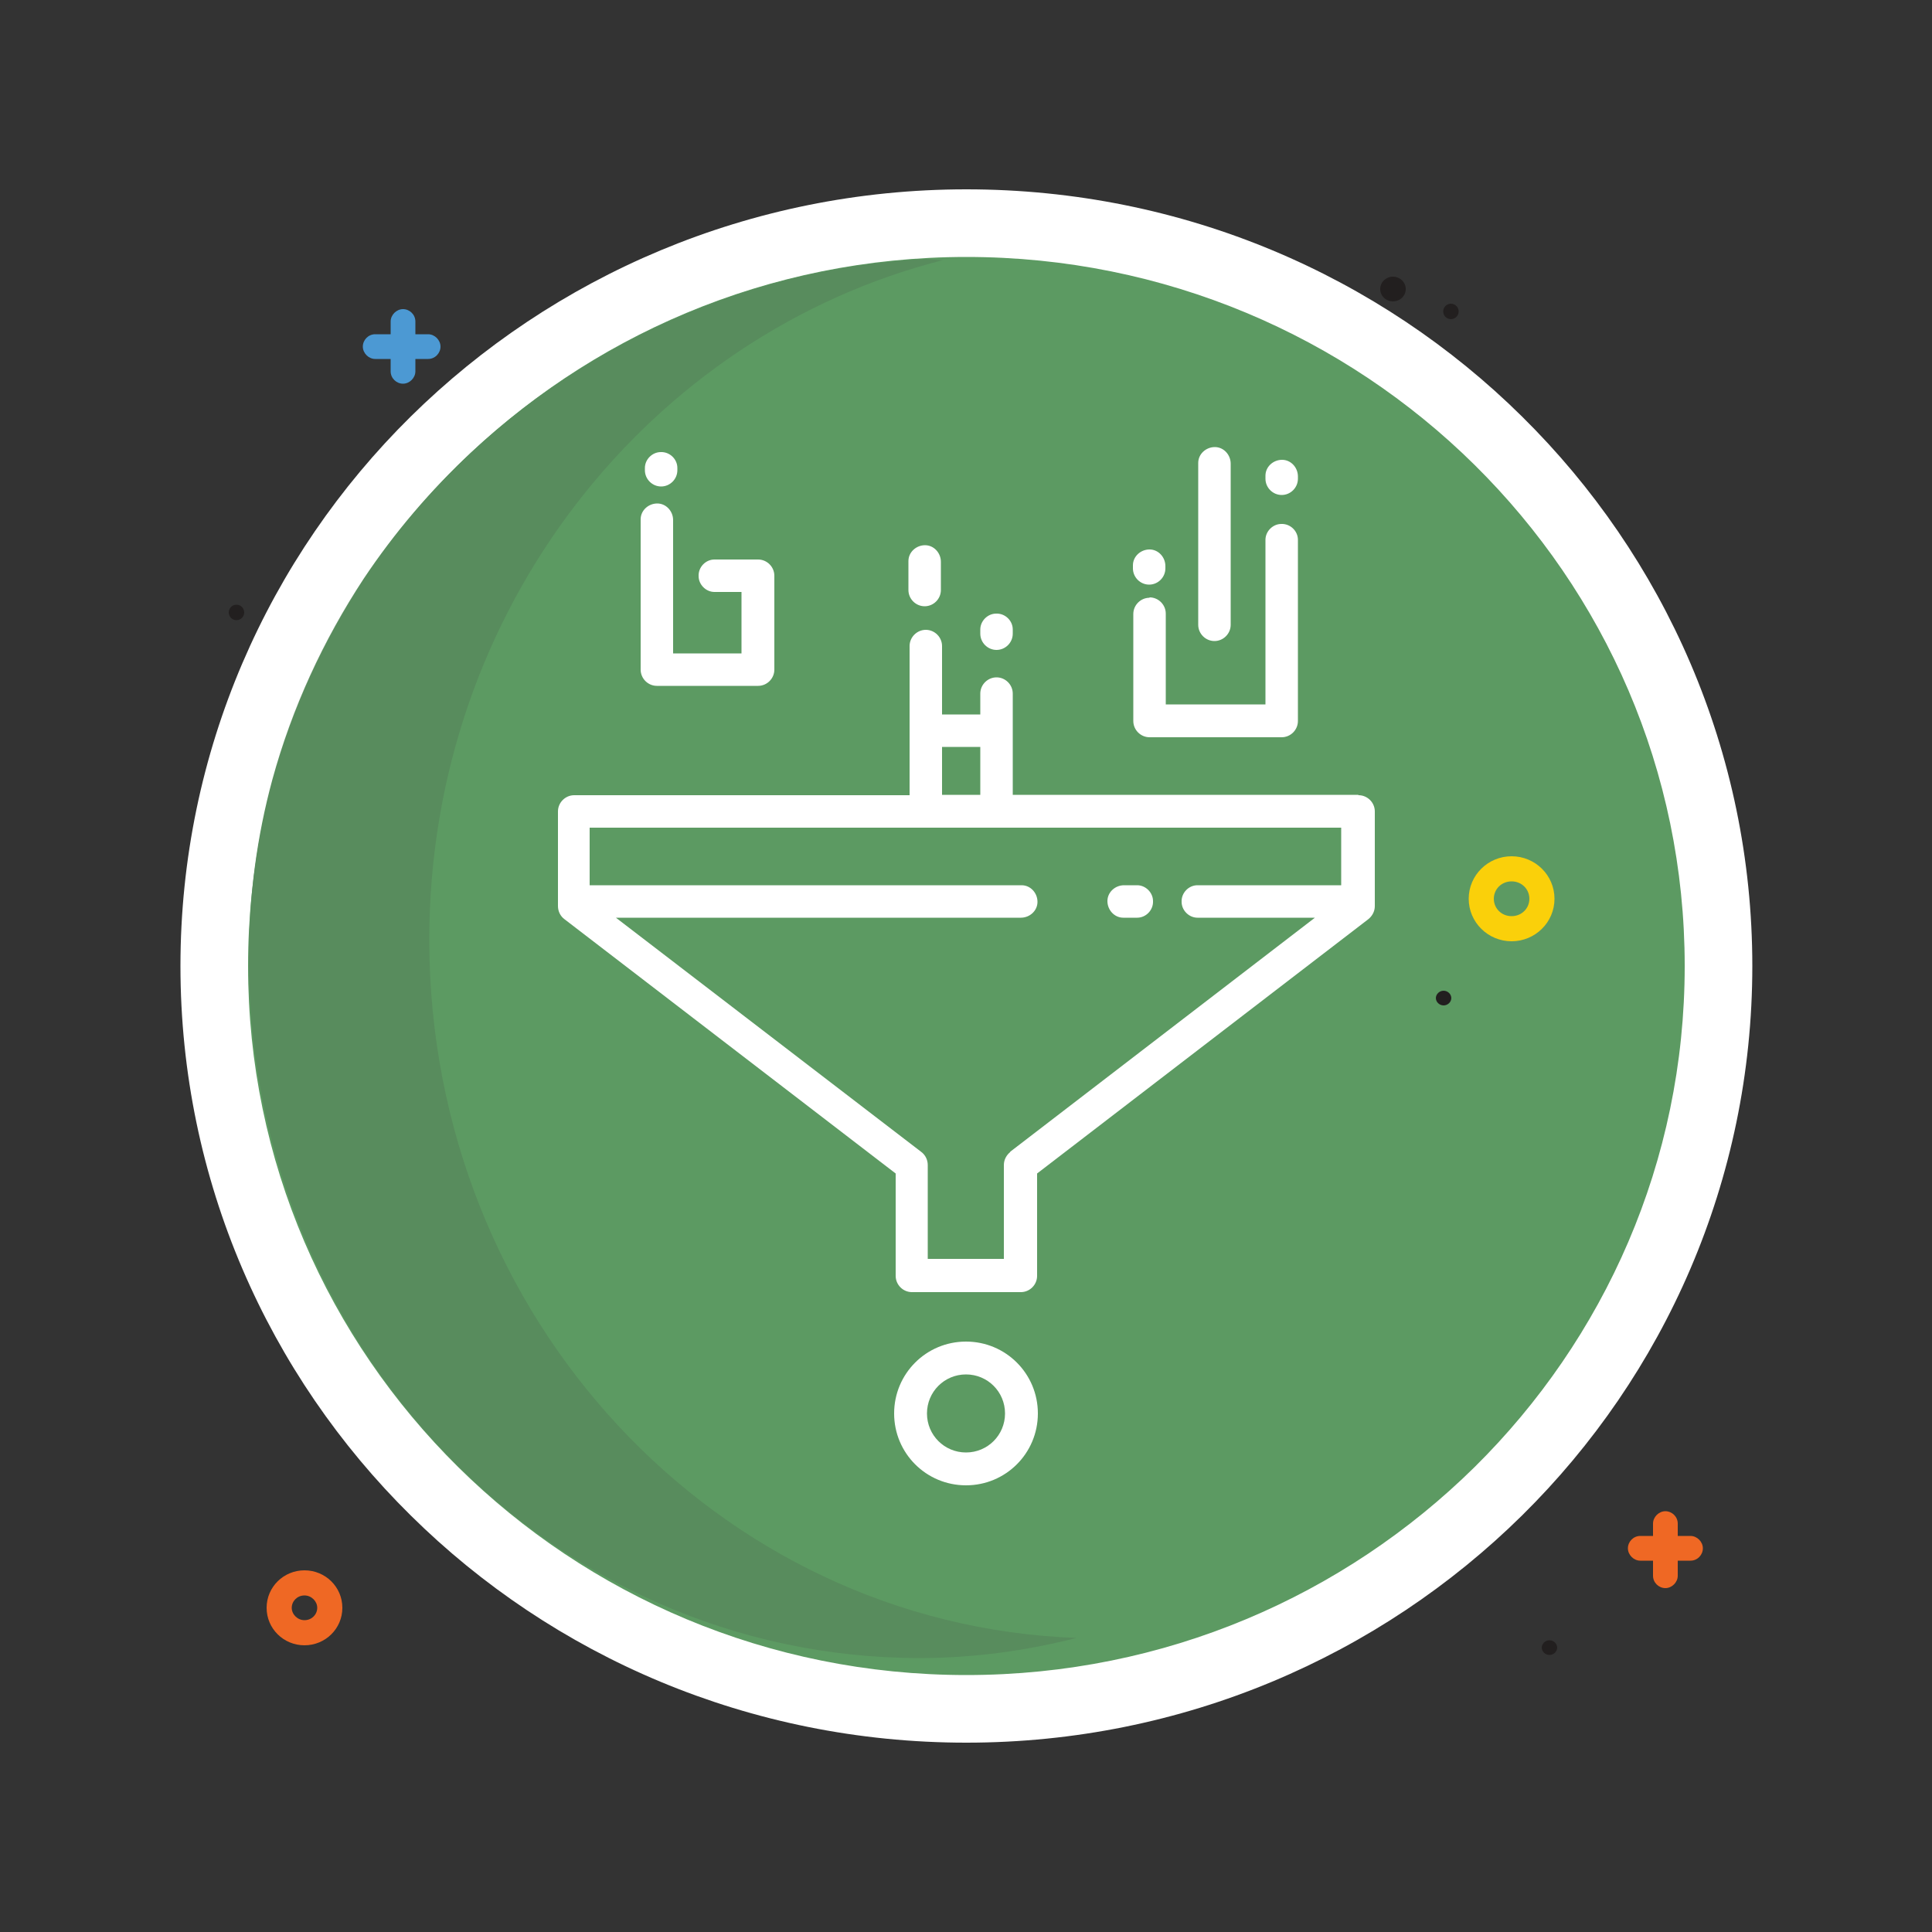
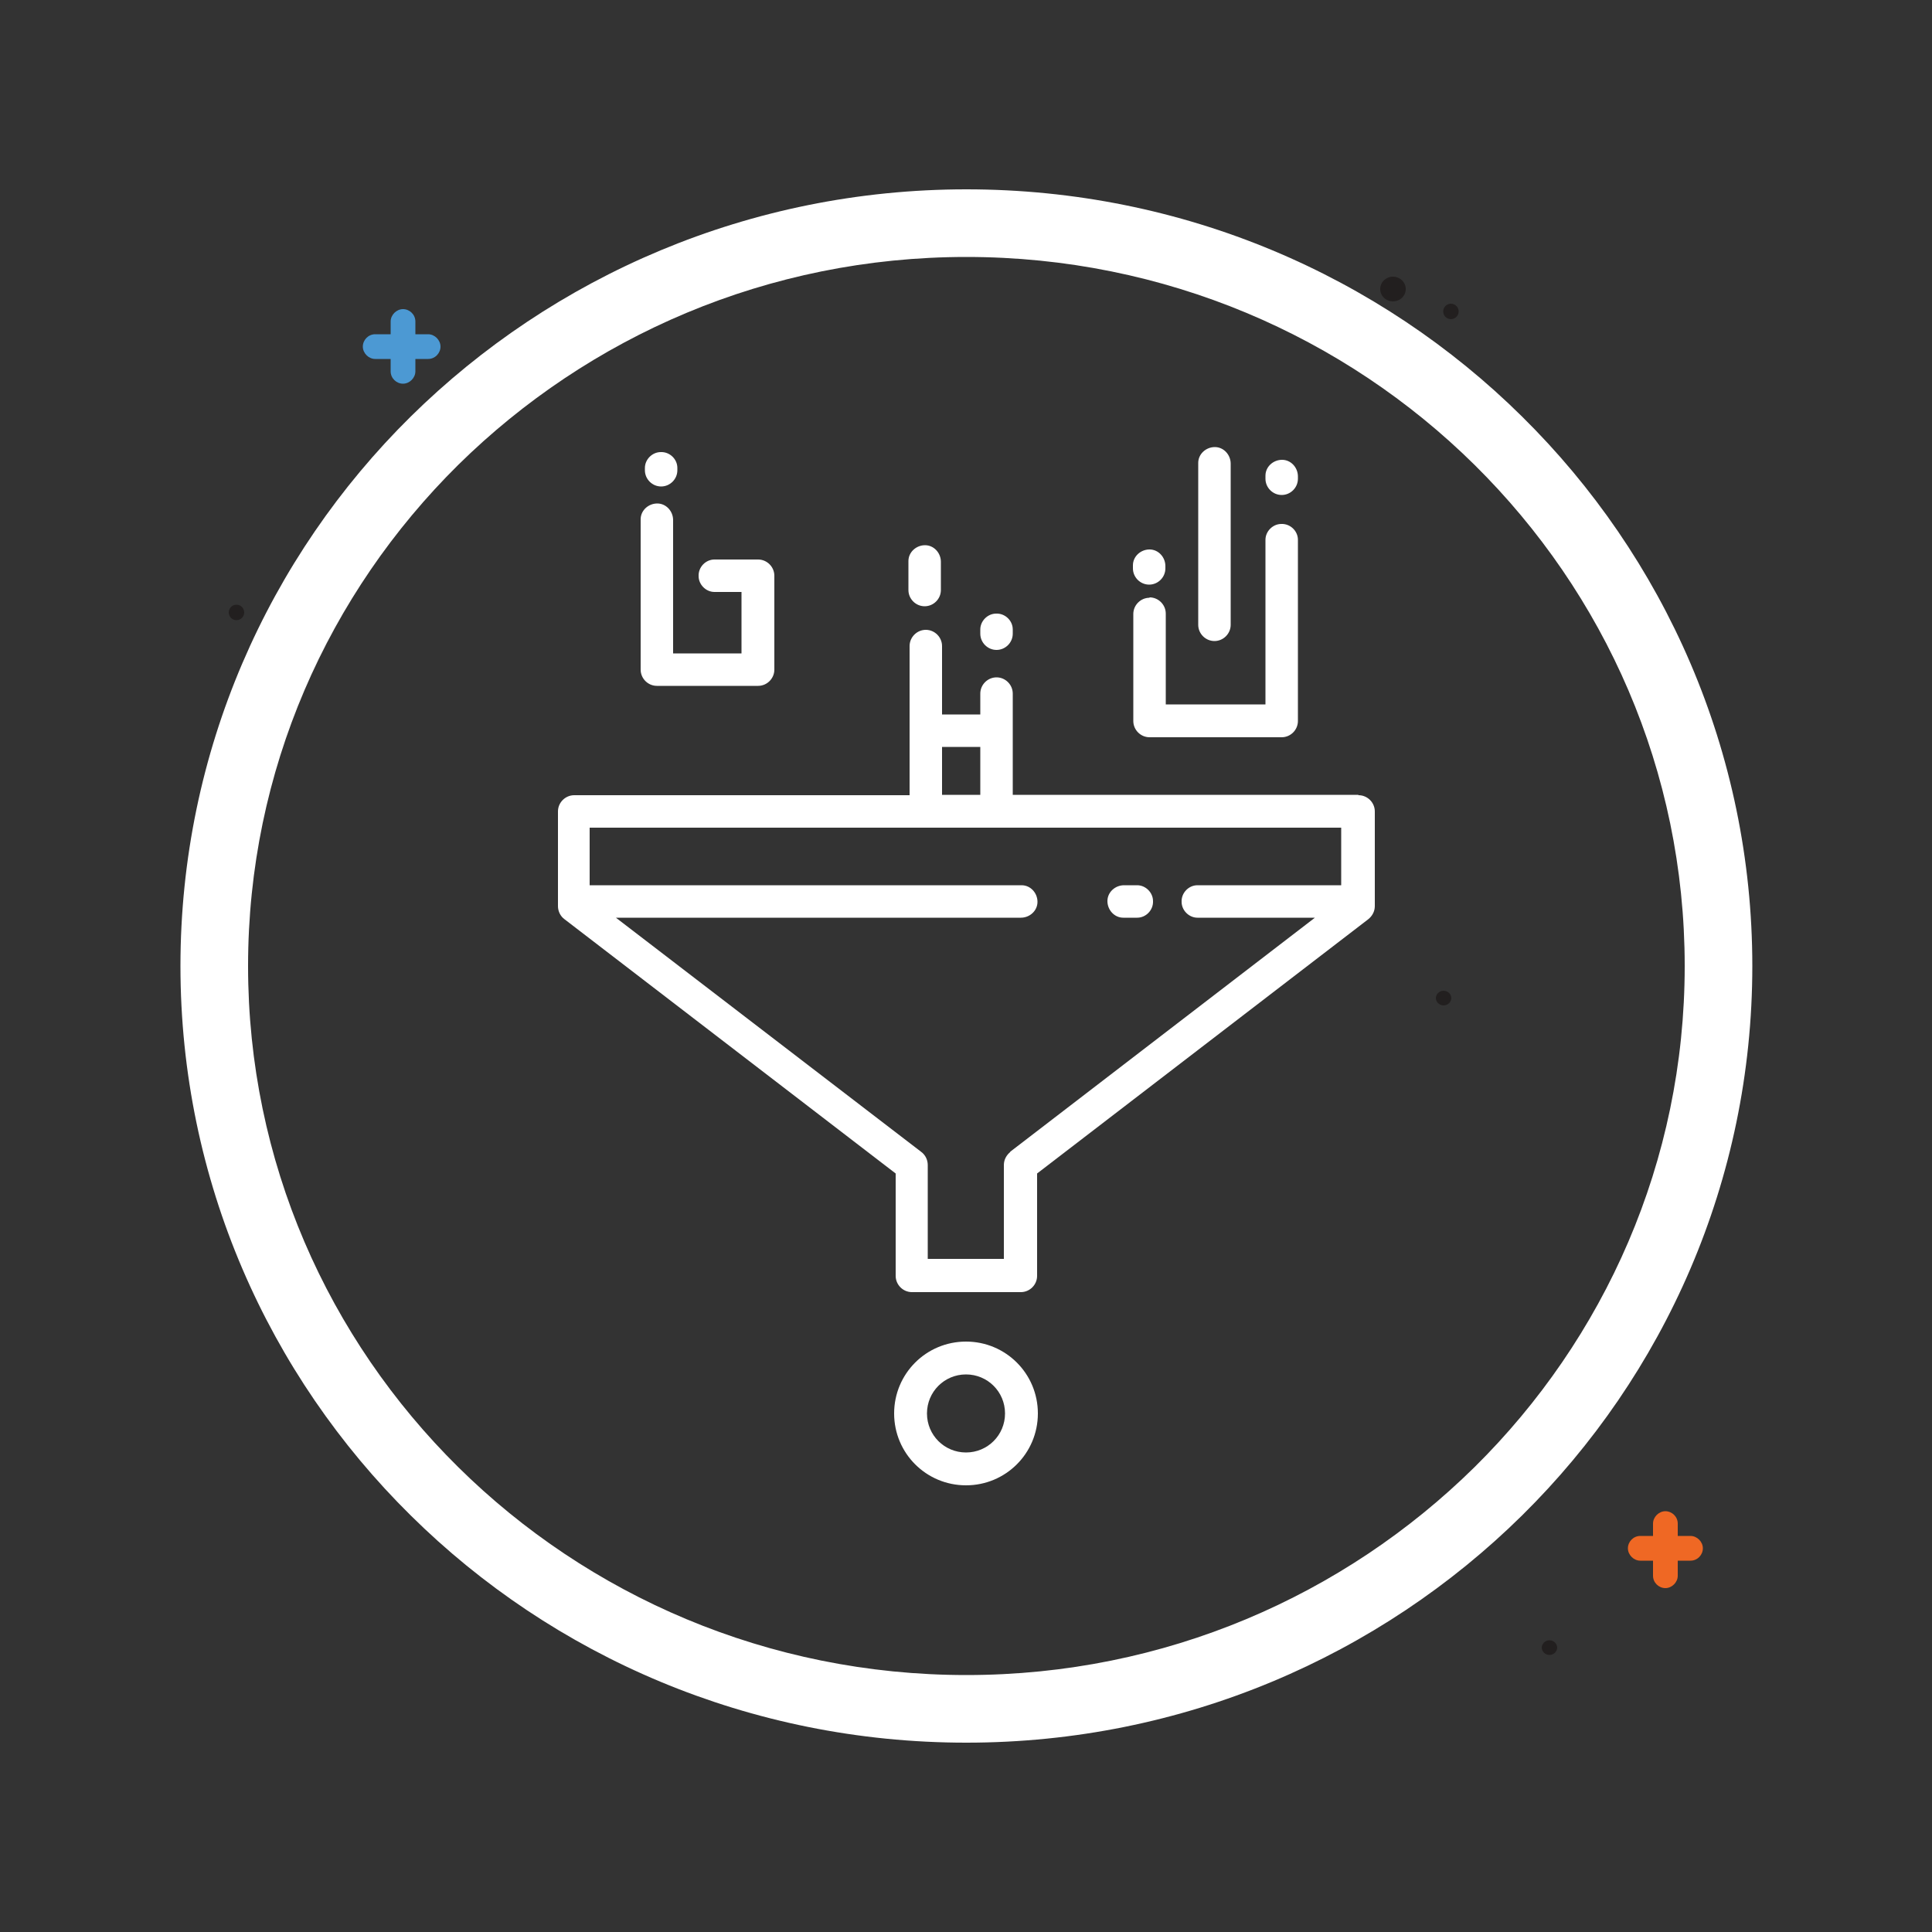
<svg xmlns="http://www.w3.org/2000/svg" id="Layer_1" version="1.1" viewBox="0 0 50 50">
  <rect x="0" y="0" width="50" height="50" fill="#333333" stroke="none" />
  <rect width="50" height="50" fill="none" />
-   <path d="M44.47,25c0,10.62-8.72,19.23-19.47,19.23S5.53,35.62,5.53,25,14.25,5.77,25,5.77s19.47,8.61,19.47,19.23" fill="#5c9a62" />
  <path d="M44.47,25h-.87c0,5.07-2.08,9.65-5.44,12.97-3.37,3.32-8.01,5.38-13.15,5.38s-9.79-2.06-13.15-5.38c-3.37-3.33-5.44-7.91-5.44-12.97s2.08-9.65,5.44-12.97c3.37-3.32,8.01-5.38,13.15-5.38s9.79,2.06,13.15,5.38c3.37,3.33,5.44,7.91,5.44,12.97h1.75c0-5.55-2.28-10.59-5.96-14.22-3.68-3.64-8.77-5.88-14.38-5.88s-10.7,2.25-14.38,5.88-5.96,8.67-5.96,14.22,2.28,10.59,5.96,14.22c3.68,3.64,8.77,5.88,14.38,5.88s10.7-2.25,14.38-5.88,5.96-8.67,5.96-14.22h-.88" fill="#fff" />
-   <path d="M7.88,40.97v.32c.18,0,.33.15.33.32s-.14.32-.33.32c-.18,0-.33-.15-.33-.32s.14-.32.33-.32v-.65c-.54,0-.98.43-.98.97s.44.97.98.97.98-.43.98-.97-.44-.97-.98-.97v.32h0Z" fill="#ef6824" />
  <path d="M37.36,25.64c.11,0,.2.09.2.19s-.09.19-.2.19-.2-.09-.2-.19.09-.19.2-.19Z" fill="#221f1f" />
  <circle cx="37.55" cy="8.06" r=".2" fill="#221f1f" />
  <circle cx="6.12" cy="15.85" r=".2" fill="#221f1f" />
  <path d="M36.05,7.16c.18,0,.33.14.33.32s-.15.32-.33.32-.33-.14-.33-.32.15-.32.33-.32Z" fill="#221f1f" />
-   <path d="M39.12,22.49v.32c.26,0,.46.2.46.45s-.2.45-.46.45-.46-.2-.46-.45.2-.45.46-.45v-.65c-.61,0-1.11.49-1.11,1.1s.5,1.1,1.11,1.1,1.11-.49,1.11-1.1-.5-1.1-1.11-1.1v.32h0Z" fill="#fad00a" />
  <path d="M42.45,40.39h1.3c.18,0,.32-.15.32-.32s-.15-.32-.32-.32h-1.3c-.18,0-.32.15-.32.32s.15.32.32.32ZM43.42,40.78v-1.35c0-.18-.15-.32-.32-.32s-.32.15-.32.32v1.35c0,.18.15.32.32.32s.32-.15.32-.32Z" fill="#ef6824" />
  <path d="M9.71,9.29h1.37c.18,0,.32-.15.32-.32s-.15-.32-.32-.32h-1.37c-.18,0-.32.15-.32.32s.15.32.32.32ZM10.75,9.61v-1.29c0-.18-.15-.32-.32-.32s-.32.15-.32.32v1.29c0,.18.15.32.32.32s.32-.15.32-.32Z" fill="#4c99d3" />
  <path d="M40.1,42.45c.11,0,.2.09.2.19s-.09.19-.2.19-.2-.09-.2-.19.09-.19.2-.19Z" fill="#221f1f" />
-   <path d="M23.88,6.71h-.08c-5.79.33-11.19,3.47-14.39,8.27-1.04,1.58-1.85,3.33-2.36,5.19-.4,1.47-.61,3.02-.61,4.64,0,10,7.77,18.1,17.36,18.1,1.4,0,2.76-.19,4.06-.52-9.3-.34-16.75-8.29-16.75-18.07,0-8.54,5.7-15.66,13.3-17.59-.18,0-.35-.03-.52-.03" fill="#588c5d" />
  <path d="M9.41,14.99c-1.04,1.57-1.85,3.31-2.36,5.19.51-1.87,1.32-3.61,2.36-5.19" fill="#d8d5d5" />
  <g>
    <path d="M35.15,20.57h-8.94v-2.62c0-.23-.19-.42-.42-.42-.23,0-.42.19-.42.42v.54h-.99v-1.77c0-.23-.19-.42-.42-.42s-.42.19-.42.42h0v3.86h-8.68c-.23,0-.42.19-.42.42h0v2.45c0,.13.06.26.17.34l8.57,6.58v2.65c0,.23.19.42.42.42h2.82c.23,0,.42-.19.42-.42v-2.65l8.57-6.58c.1-.08.17-.2.17-.34v-2.45c0-.23-.19-.42-.42-.42ZM24.38,19.33h.99v1.24h-.99v-1.24ZM26.15,29.81c-.1.08-.17.2-.17.34v2.43h-1.97v-2.43c0-.13-.06-.26-.17-.34l-7.9-6.06h10.48c.23,0,.43-.18.43-.41s-.18-.43-.41-.43c0,0-.01,0-.02,0h-11.16v-1.49h19.45v1.49h-3.72c-.23,0-.42.2-.41.43,0,.22.19.41.41.41h3.04l-7.89,6.06ZM17.01,17.75h2.61c.23,0,.42-.19.42-.42v-2.43c0-.23-.19-.42-.42-.42h-1.13c-.23,0-.42.2-.41.43,0,.22.19.41.41.41h.7v1.59h-1.77v-3.45c0-.23-.18-.43-.41-.43-.23,0-.43.18-.43.41,0,0,0,.01,0,.02v3.87c0,.23.19.42.42.42Z" fill="#fff" />
    <path d="M29.75,15.47c-.23,0-.42.19-.42.42v2.77c0,.23.19.42.42.42h3.42c.23,0,.42-.19.42-.42,0,0,0,0,0,0v-2.36s0-.01,0-.02v-2.31c0-.23-.2-.42-.43-.41-.22,0-.41.19-.41.41v2.23s0,.01,0,.02v2.01h-2.58v-2.35c0-.23-.19-.42-.42-.42h0ZM33.17,12.81c.23,0,.42-.19.42-.42v-.06c0-.23-.18-.43-.41-.43-.23,0-.43.18-.43.41,0,0,0,.01,0,.02v.06c0,.23.19.42.42.42,0,0,0,0,0,0ZM17.11,12.59c.23,0,.42-.19.42-.42h0v-.06c0-.23-.2-.42-.43-.41-.22,0-.41.19-.41.41v.06c0,.23.19.42.42.42h0ZM29.74,15.13c.23,0,.42-.19.42-.42h0v-.06c0-.23-.18-.43-.41-.43-.23,0-.43.18-.43.41,0,0,0,.01,0,.02v.06c0,.23.19.42.42.42h0Z" fill="#fff" />
    <path d="M31.43,16.59c.23,0,.42-.19.42-.42h0v-4.17c0-.23-.18-.43-.41-.43-.23,0-.43.18-.43.41,0,0,0,.01,0,.02v4.17c0,.23.19.42.42.42ZM23.93,15.69c.23,0,.42-.19.42-.42h0v-.73c0-.23-.18-.43-.41-.43-.23,0-.43.18-.43.41,0,0,0,.01,0,.02v.73c0,.23.19.42.42.42h0ZM25.79,16.82c.23,0,.42-.19.42-.42v-.11c0-.23-.2-.42-.43-.41-.22,0-.41.19-.41.41v.11c0,.23.19.42.42.42ZM29.43,22.91h-.34c-.23,0-.43.18-.43.41s.18.43.41.43c0,0,.01,0,.02,0h.34c.23,0,.42-.2.41-.43,0-.22-.19-.41-.41-.41ZM25,34.72c-1.03,0-1.86.83-1.86,1.86,0,1.03.83,1.86,1.86,1.86s1.86-.83,1.86-1.86h0c0-1.03-.83-1.86-1.86-1.86ZM25,37.59c-.56,0-1.01-.45-1.01-1.01s.45-1.01,1.01-1.01,1.01.45,1.01,1.01-.45,1.01-1.01,1.01h0Z" fill="#fff" />
  </g>
</svg>